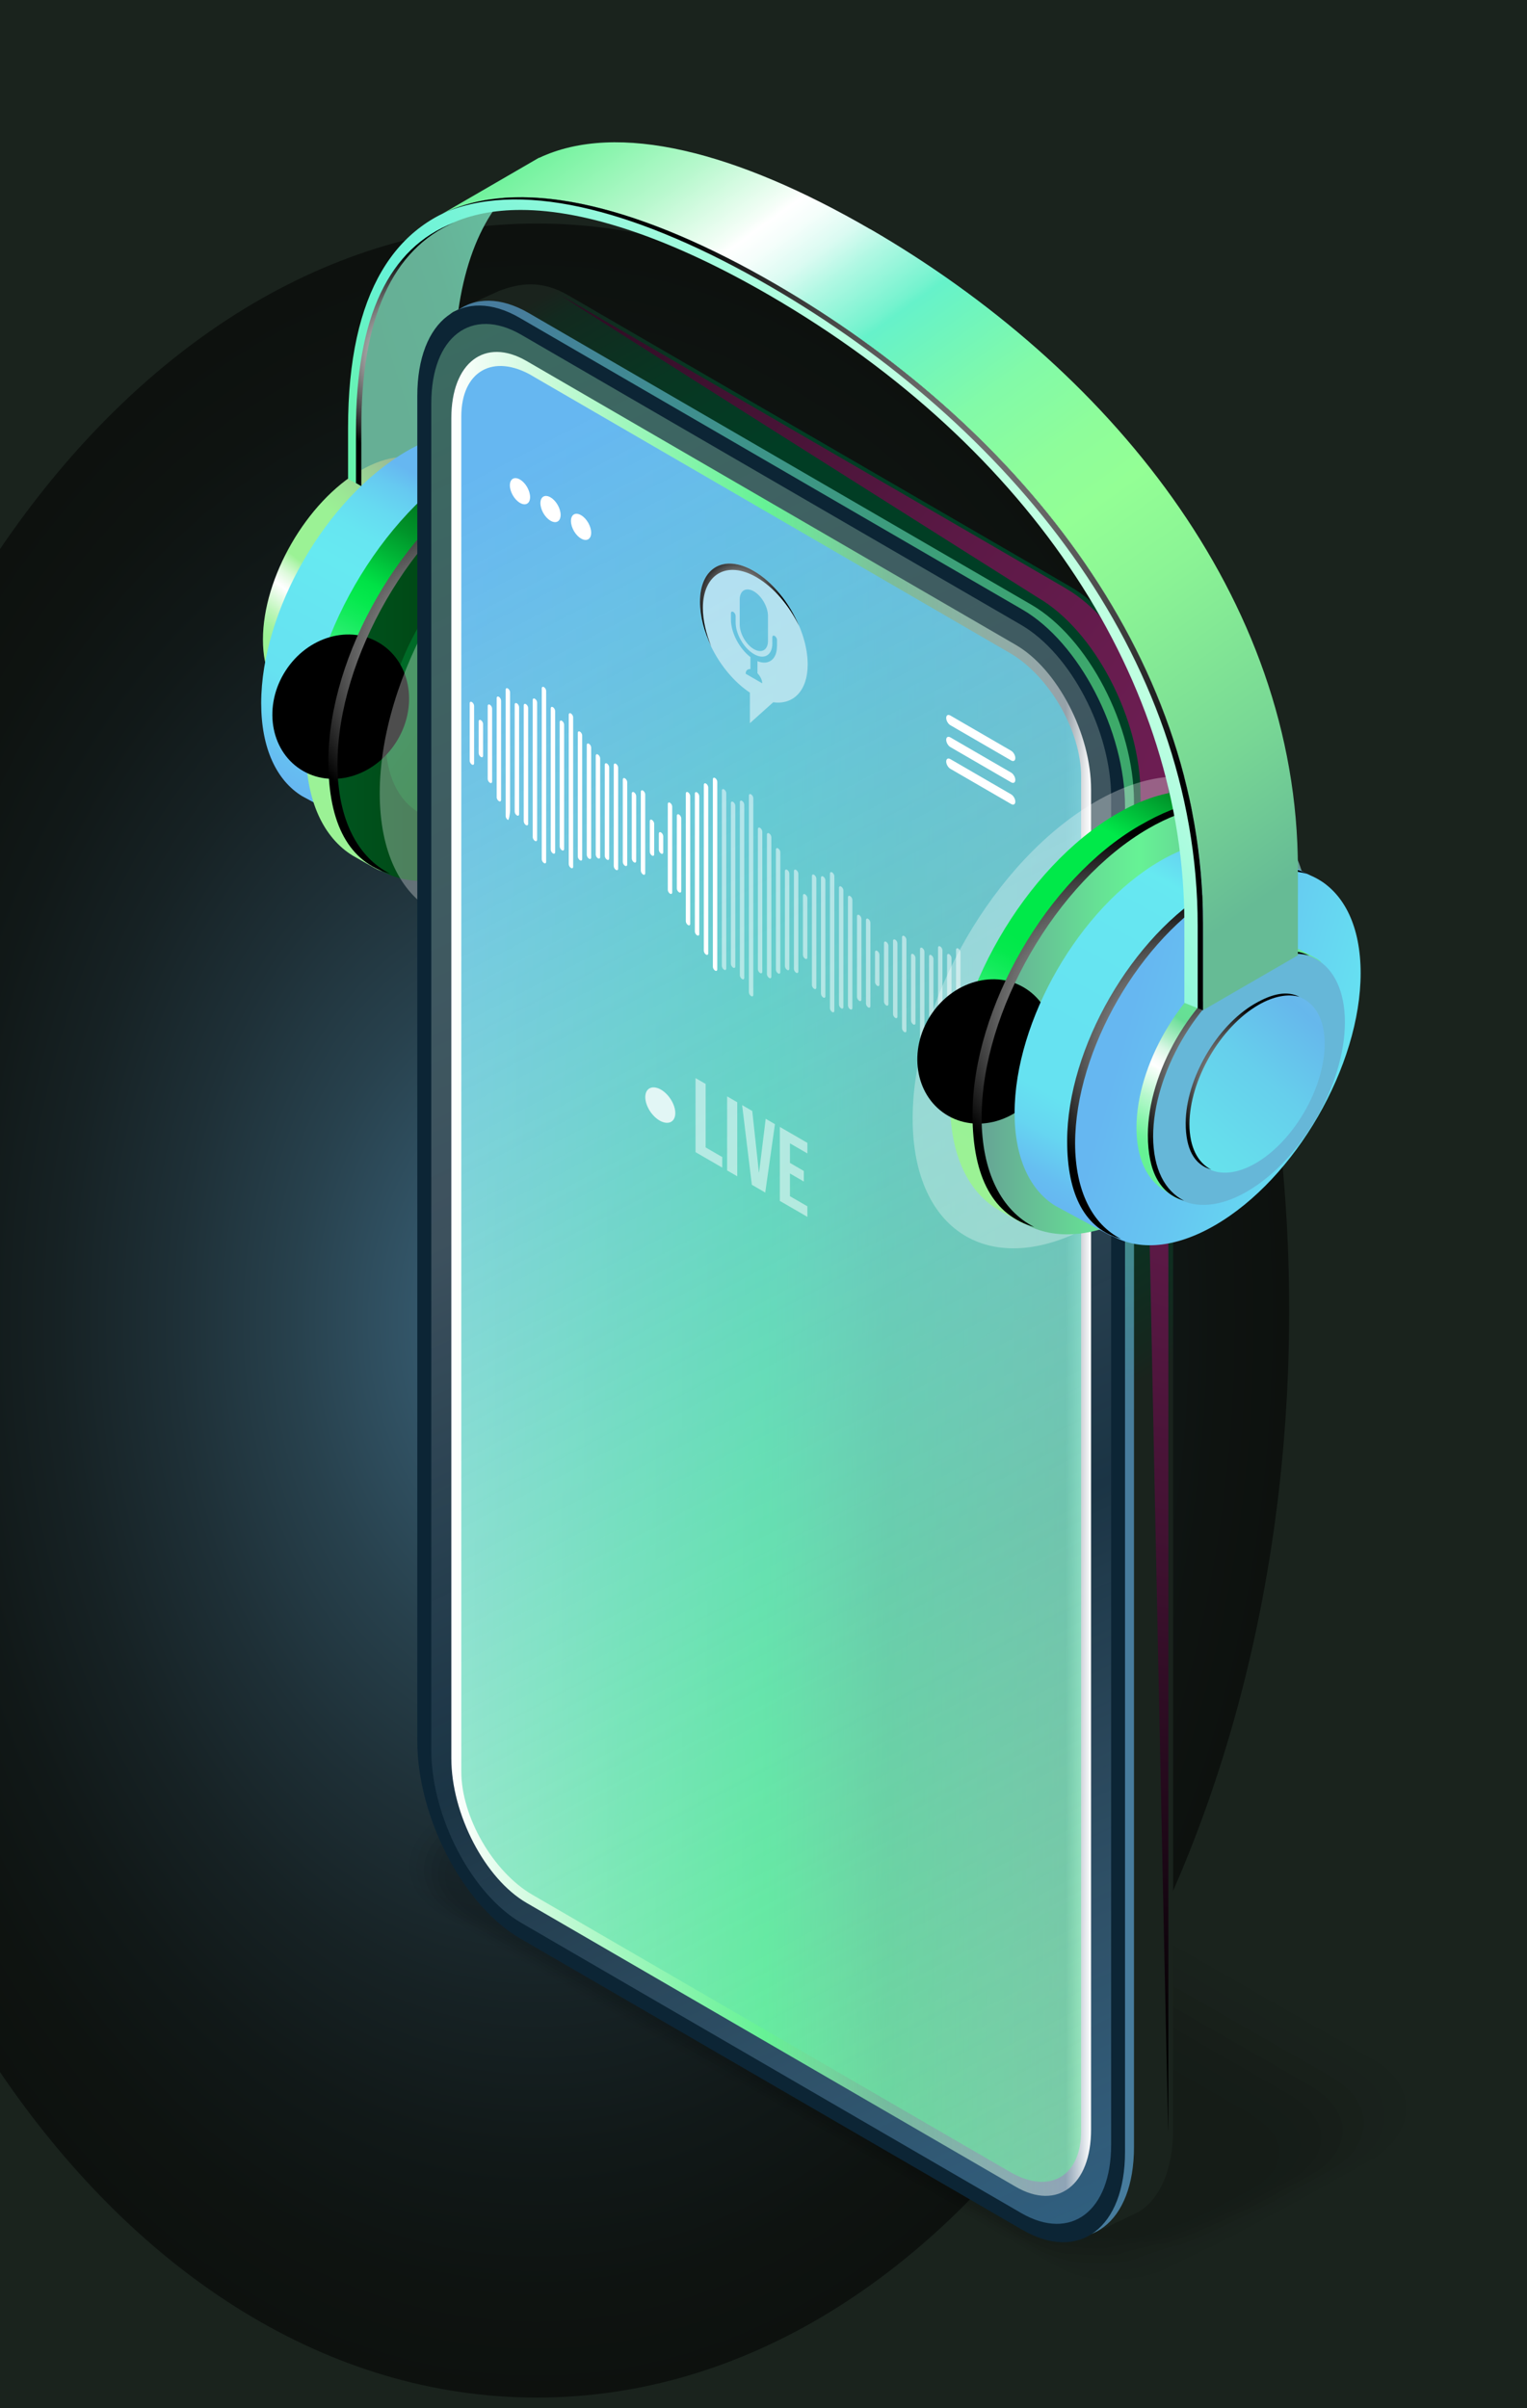
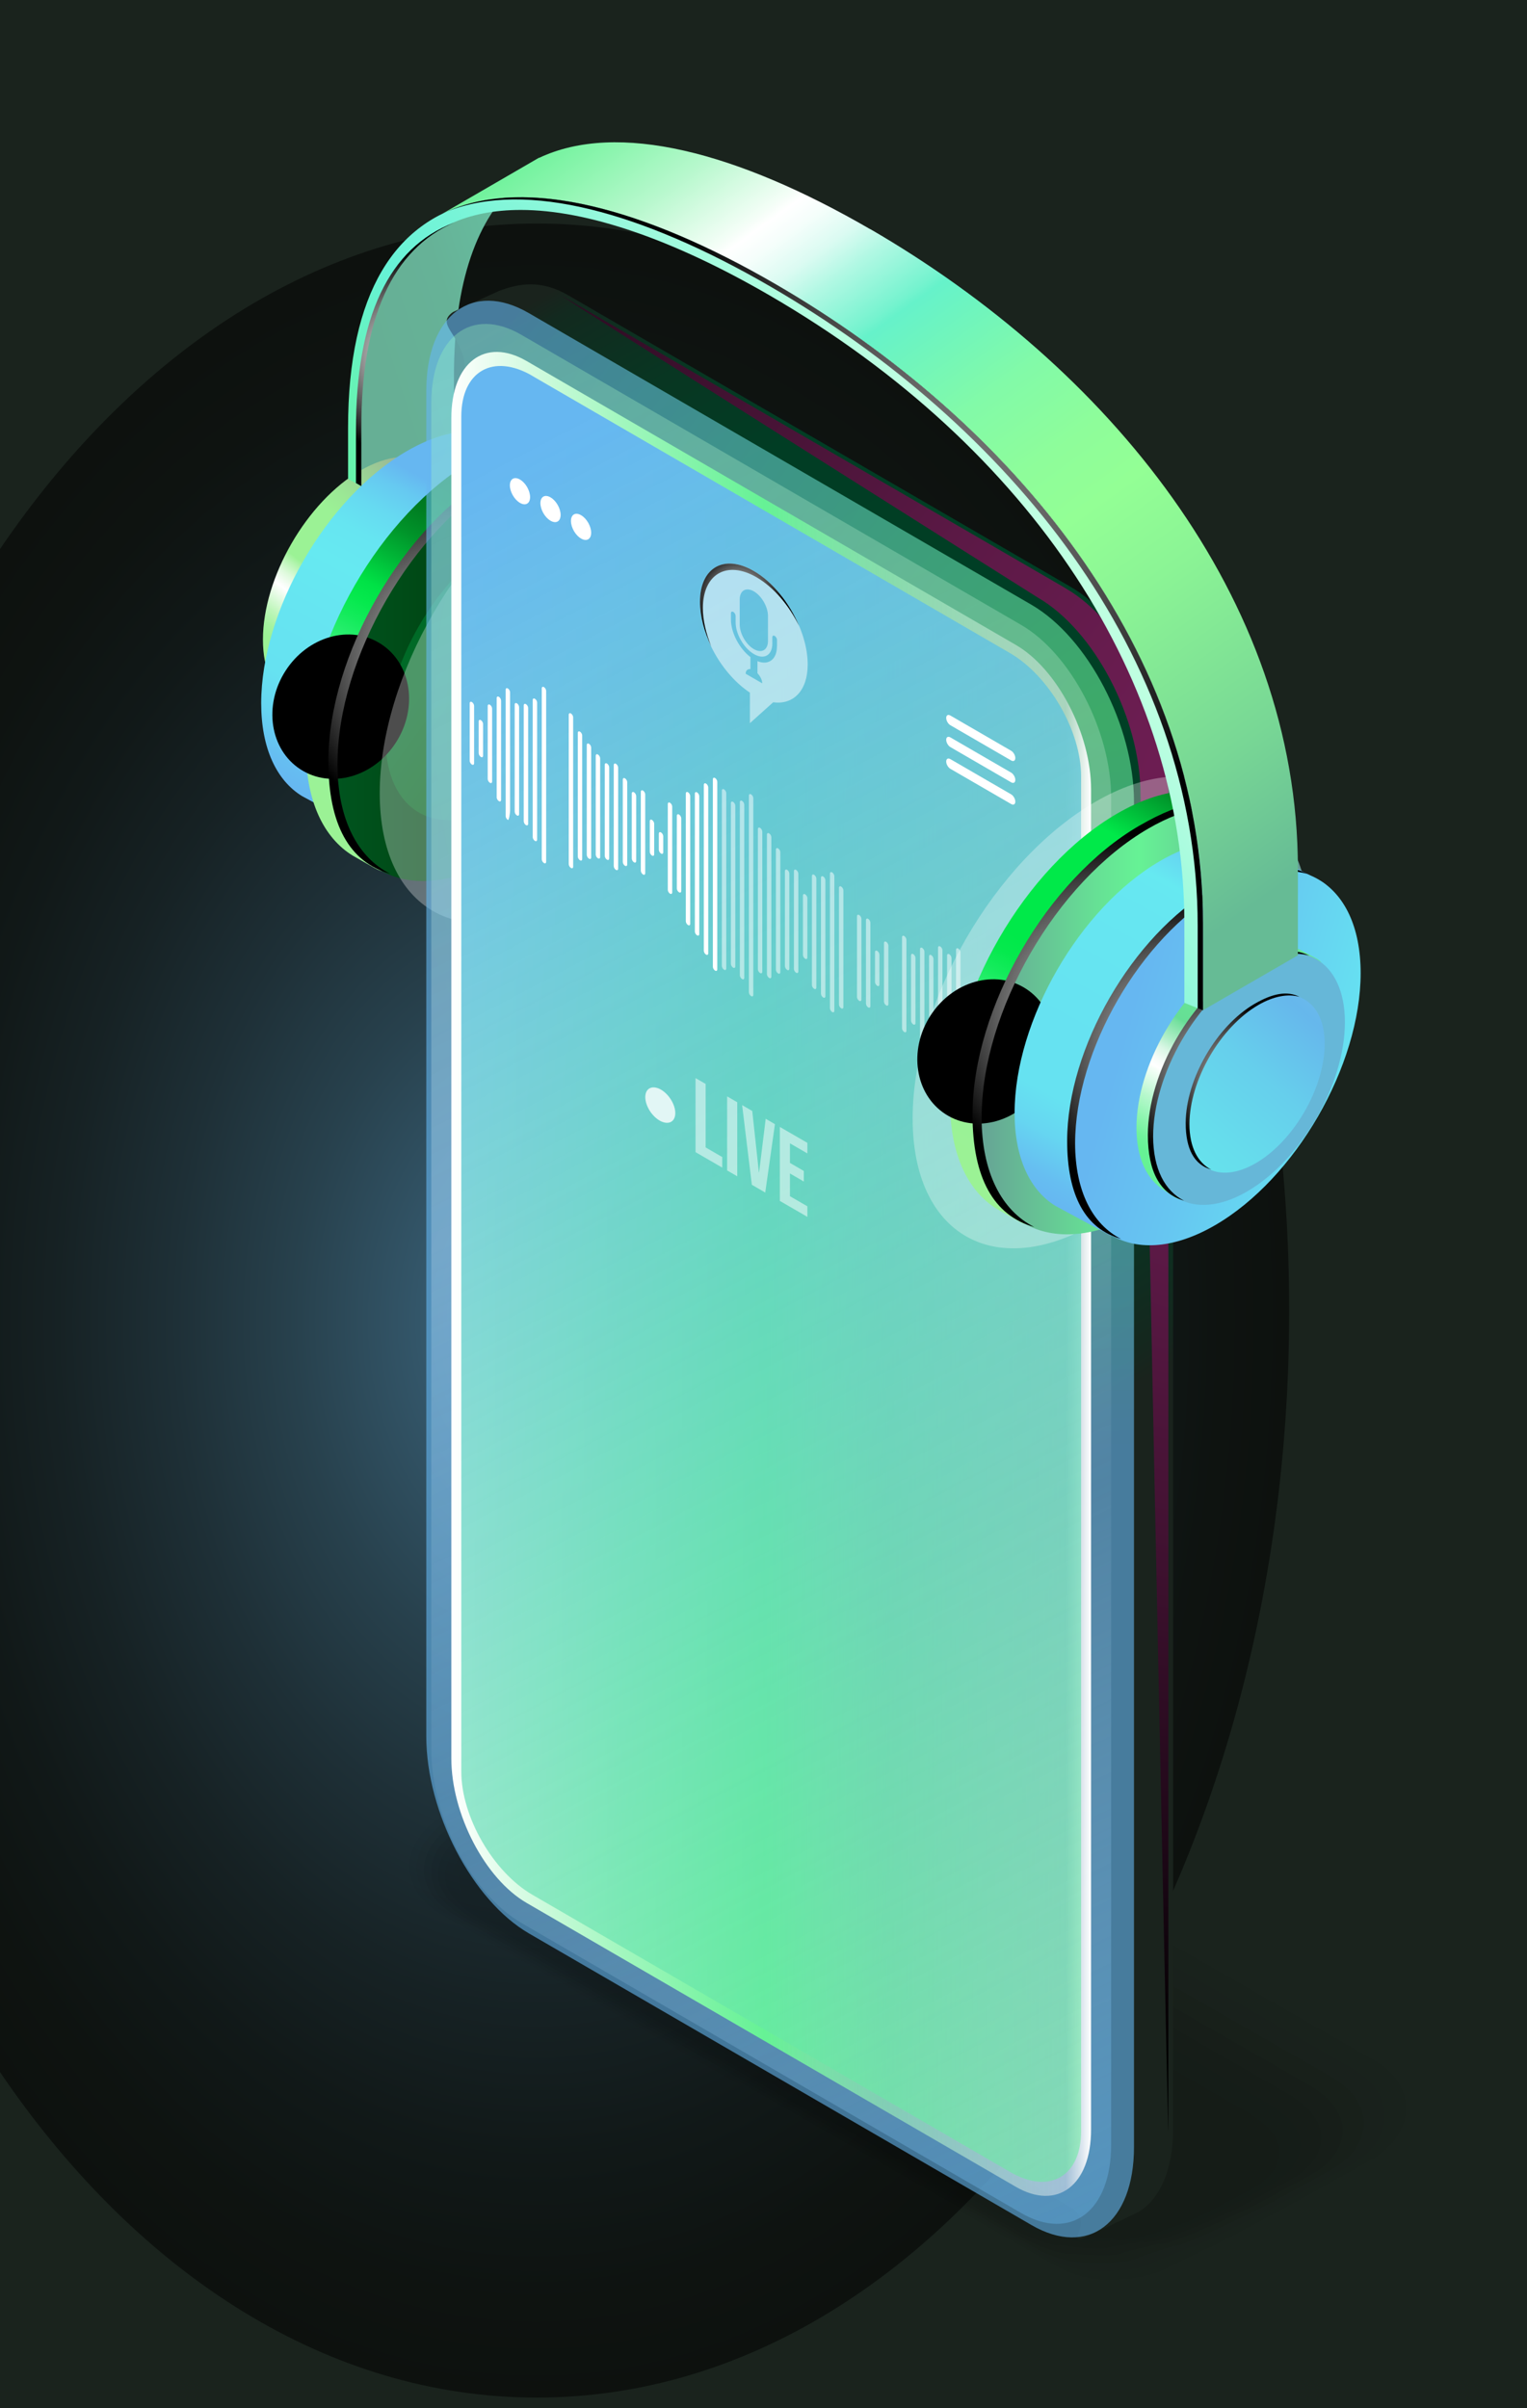
<svg xmlns="http://www.w3.org/2000/svg" width="366" height="577" viewBox="0 0 366 577" fill="none">
  <rect x="0" y="0" width="366" height="577" fill="#333333" stroke="none" />
  <g clip-path="url(#clip0_54_1860)">
    <g opacity="0.5">
      <path opacity="0.8" d="M473.552 -34.571H-489.605V560.158H473.552V-34.571Z" fill="#200041" />
    </g>
    <path d="M467.613 -51.575H-483.666C-495.802 -51.575 -505.658 -42.195 -505.658 -30.639V556.048C-505.658 567.62 -495.802 576.984 -483.666 576.984H467.597C479.749 576.984 489.589 567.604 489.589 556.048V-30.639C489.589 -42.211 479.733 -51.575 467.597 -51.575H467.613Z" fill="#1A231D" />
    <path style="mix-blend-mode:color-dodge" opacity="0.5" d="M128.678 574.47C228.265 574.47 308.997 457.86 308.997 314.014C308.997 170.168 228.265 53.558 128.678 53.558C29.09 53.558 -51.642 170.168 -51.642 314.014C-51.642 457.86 29.09 574.47 128.678 574.47Z" fill="url(#paint0_radial_54_1860)" />
    <path d="M108.805 110.936V90.161C108.805 67.371 114.423 52.301 124.119 43.743L108.821 52.623C107.488 53.284 106.204 54.026 104.984 54.847L104.583 55.073H104.631C93.105 63.1 86.331 76.477 86.331 101.507V124.619L108.789 110.936H108.805Z" fill="url(#paint1_linear_54_1860)" />
    <path d="M63.022 153.244C63.022 160.529 65.526 165.67 69.587 168.168C69.715 168.249 71.995 169.764 72.123 169.845C76.361 172.214 73.648 166.831 80.069 163.108C93.008 155.613 103.49 137.465 103.49 122.556C103.49 115.191 110.28 115.126 106.123 112.676C106.01 112.612 102.912 110.952 102.784 110.887C98.562 108.599 92.799 109.018 86.442 112.709C73.504 120.203 63.022 138.351 63.022 153.26V153.244Z" fill="url(#paint2_linear_54_1860)" />
    <path d="M62.605 168.507C62.605 179.354 66.329 187.026 72.397 190.749C72.573 190.862 84.516 197.276 84.693 197.373C91.002 200.919 86.972 192.876 96.54 187.332C115.803 176.163 131.422 149.118 131.422 126.924C131.422 115.948 142.097 116.561 135.917 112.886C135.74 112.789 122.015 105.488 121.839 105.391C115.546 101.975 106.958 102.603 97.487 108.099C78.224 119.268 62.605 146.313 62.605 168.507Z" fill="url(#paint3_linear_54_1860)" />
    <path d="M73.327 179.531C73.327 191.958 77.597 200.758 84.548 205.013C84.757 205.142 89.364 207.753 89.572 207.865C96.796 211.927 92.173 202.724 103.153 196.358C125.225 183.56 141.808 156.242 141.808 130.809C141.808 118.237 153.366 114.675 149.063 111.339C148.887 111.194 141.422 107.326 141.23 107.213C134.022 103.296 124.182 104.022 113.33 110.307C91.258 123.104 73.359 154.098 73.359 179.531H73.327Z" fill="url(#paint4_linear_54_1860)" />
    <path d="M79.364 182.706C79.364 208.139 97.263 218.39 119.335 205.593C141.408 192.796 159.306 161.802 159.306 136.369C159.306 110.936 141.408 100.685 119.335 113.482C97.263 126.28 79.364 157.273 79.364 182.706Z" fill="url(#paint5_linear_54_1860)" />
    <path d="M92.397 176.984C92.397 194.472 104.71 201.515 119.88 192.715C135.065 183.915 147.362 162.608 147.362 145.12C147.362 127.633 135.049 120.59 119.88 129.39C104.694 138.19 92.397 159.497 92.397 176.984Z" fill="url(#paint6_linear_54_1860)" />
    <path style="mix-blend-mode:color-dodge" d="M68.431 160.738C63.101 169.023 64.69 179.596 72.01 184.334C79.314 189.073 89.572 186.204 94.901 177.903C100.231 169.619 98.642 159.046 91.322 154.308C84.018 149.569 73.76 152.438 68.431 160.738Z" fill="url(#paint7_radial_54_1860)" />
    <path style="mix-blend-mode:color-dodge" d="M118.693 113.192C129.272 107.051 137.619 105.553 144.763 109.147C138.101 107.277 129.818 108.679 120.86 113.869C98.788 126.666 80.889 157.66 80.889 183.093C80.889 196.341 85.753 205.448 93.507 209.348C83.747 206.608 78.706 197.534 78.706 182.416C78.706 156.983 96.605 125.989 118.677 113.192H118.693Z" fill="url(#paint8_radial_54_1860)" />
    <path style="mix-blend-mode:multiply" opacity="0.3" d="M178.665 139.27C178.665 167.153 159.049 201.128 134.841 215.15C110.634 229.173 91.018 217.955 91.018 190.072C91.018 162.189 110.634 128.214 134.841 114.192C159.049 100.17 178.665 111.387 178.665 139.27Z" fill="url(#paint9_radial_54_1860)" />
    <g opacity="0.2">
      <path opacity="0.09" d="M106.428 434.846L119.945 427.27C120.49 426.948 145.854 413.055 146.335 413.345L155.052 409.058C158.985 406.785 164.764 406.028 169.756 406.028C174.106 406.028 178.745 407.398 181.86 409.203L242.828 444.065L255.83 451.495L329.801 493.803C332.193 495.189 334.408 497.316 335.548 499.428C336.463 501.088 337.008 502.893 337.056 504.779C337.201 509.694 334.199 514.336 328.789 517.479L315.273 525.054C314.727 525.377 289.364 539.27 288.883 538.98L280.166 543.267C276.233 545.539 270.454 546.297 265.462 546.297C261.111 546.297 256.472 544.927 253.358 543.122L192.39 508.26L179.388 500.83L105.417 458.522C103.025 457.136 100.81 455.008 99.67 452.897C98.755 451.237 98.209 449.432 98.161 447.546C98.017 442.63 101.019 437.988 106.428 434.846Z" fill="black" />
      <path opacity="0.18" d="M107.776 435.925L120.923 428.624C122.031 427.98 145.756 415.44 146.719 416.004L155.179 412.507C158.711 410.46 164.859 410.331 169.354 410.331C173.271 410.331 178.215 412.007 181.024 413.635L240.194 447.514L252.811 454.734L324.615 495.833C326.766 497.074 329.206 499.315 330.281 501.184C331.196 502.78 331.822 504.472 331.935 506.277C332.224 510.984 329.366 515.529 324.053 518.623L310.906 525.924C309.798 526.569 286.072 539.108 285.109 538.544L276.649 542.042C273.118 544.089 266.97 544.218 262.475 544.218C258.558 544.218 253.614 542.541 250.805 540.914L191.635 507.035L179.017 499.814L107.214 458.715C105.063 457.474 102.623 455.234 101.547 453.364C100.632 451.769 100.006 450.076 99.894 448.271C99.605 443.565 102.462 439.02 107.776 435.941V435.925Z" fill="black" />
      <path opacity="0.27" d="M109.125 437.006L121.919 429.979C123.572 429.028 145.693 417.826 147.121 418.664L155.324 415.94C158.47 414.119 164.988 414.603 168.985 414.603C172.452 414.603 177.734 416.585 180.222 418.036L237.61 450.915L249.842 457.926L319.462 497.832C321.373 498.945 324.069 501.265 325.049 502.909C325.98 504.457 326.686 506.02 326.846 507.745C327.264 512.257 324.567 516.69 319.35 519.72L306.556 526.747C304.903 527.698 282.782 538.899 281.353 538.061L273.15 540.785C270.004 542.606 263.487 542.123 259.49 542.123C256.022 542.123 250.741 540.14 248.253 538.69L190.865 505.81L178.633 498.799L109.012 458.893C107.102 457.781 104.405 455.46 103.426 453.816C102.495 452.269 101.789 450.705 101.628 448.981C101.211 444.468 103.908 440.036 109.125 437.006Z" fill="black" />
      <path opacity="0.36" d="M110.473 438.085L122.898 431.332C125.097 430.059 145.596 420.211 147.507 421.323L155.437 419.389C158.182 417.794 165.068 418.906 168.568 418.906C171.602 418.906 177.188 421.211 179.371 422.468L234.961 454.364L246.824 461.165L314.277 499.863C315.947 500.83 318.901 503.248 319.799 504.666C320.747 506.149 321.517 507.616 321.726 509.243C322.288 513.563 319.751 517.882 314.615 520.864L302.19 527.617C299.991 528.89 279.491 538.738 277.581 537.626L269.651 539.56C266.906 541.156 260.02 540.044 256.52 540.044C253.486 540.044 247.9 537.739 245.717 536.482L190.126 504.586L178.263 497.784L110.81 459.086C109.141 458.119 106.187 455.702 105.288 454.283C104.341 452.801 103.571 451.334 103.362 449.706C102.8 445.387 105.336 441.067 110.473 438.085Z" fill="black" />
      <path opacity="0.45" d="M111.823 439.165L123.878 432.686C126.623 431.09 145.501 422.596 147.893 423.983L155.566 422.822C157.926 421.452 165.166 423.193 168.167 423.193C170.768 423.193 176.659 425.804 178.537 426.9L232.346 457.797L243.823 464.389L309.093 501.878C310.522 502.716 313.733 505.214 314.535 506.407C315.498 507.825 316.333 509.179 316.606 510.726C317.312 514.836 314.921 519.059 309.896 521.976L297.841 528.455C295.096 530.051 276.218 538.544 273.826 537.158L266.153 538.319C263.793 539.689 256.553 537.948 253.551 537.948C250.951 537.948 245.059 535.337 243.181 534.241L189.373 503.344L177.895 496.752L112.625 459.263C111.197 458.425 107.986 455.927 107.183 454.734C106.22 453.316 105.386 451.962 105.113 450.415C104.406 446.305 106.798 442.082 111.839 439.165H111.823Z" fill="black" />
      <path opacity="0.55" d="M113.171 440.229L124.857 434.024C128.164 432.106 145.421 424.982 148.278 426.626L155.694 426.255C157.653 425.111 165.278 427.48 167.782 427.48C169.949 427.48 176.161 430.413 177.719 431.316L229.729 461.23L240.821 467.612L303.924 503.908C305.112 504.601 308.596 507.18 309.286 508.163C310.265 509.533 311.18 510.774 311.501 512.241C312.352 516.158 310.105 520.267 305.176 523.136L293.49 529.341C290.183 531.259 272.927 538.383 270.069 536.739L262.653 537.11C260.695 538.254 253.07 535.885 250.565 535.885C248.398 535.885 242.186 532.952 240.629 532.049L188.618 502.135L177.526 495.753L114.423 459.457C113.235 458.764 109.752 456.185 109.062 455.202C108.082 453.832 107.167 452.591 106.846 451.14C105.995 447.224 108.243 443.114 113.171 440.245V440.229Z" fill="black" />
      <path opacity="0.64" d="M114.518 441.309L125.852 435.378C129.704 433.137 145.339 427.367 148.678 429.301L155.838 429.72C157.411 428.802 165.389 431.799 167.396 431.799C169.129 431.799 175.647 435.039 176.899 435.764L227.128 464.695L237.835 470.868L298.771 505.955C299.718 506.503 303.474 509.179 304.052 509.936C305.047 511.258 306.026 512.37 306.412 513.756C307.423 517.479 305.32 521.476 300.472 524.281L289.139 530.212C285.286 532.452 269.651 538.222 266.312 536.288L259.153 535.869C257.579 536.788 249.601 533.79 247.595 533.79C245.861 533.79 239.344 530.55 238.092 529.825L187.863 500.894L177.156 494.722L116.22 459.634C115.273 459.086 111.517 456.411 110.939 455.653C109.943 454.331 108.964 453.219 108.579 451.833C107.568 448.11 109.671 444.113 114.518 441.309Z" fill="black" />
      <path opacity="0.73" d="M115.866 442.389L126.83 436.731C131.229 434.185 145.259 429.753 149.063 431.961L155.966 433.153C157.138 432.476 165.501 436.087 166.994 436.087C168.294 436.087 175.117 439.649 176.048 440.181L224.478 468.112L234.8 474.059L293.553 507.954C294.275 508.373 298.433 511.016 298.77 511.661C300.006 512.708 300.841 513.917 301.258 515.223C302.414 518.736 300.456 522.637 295.704 525.393L284.74 531.05C280.342 533.597 266.312 538.029 262.507 535.821L255.604 534.628C254.433 535.305 246.069 531.695 244.576 531.695C243.276 531.695 236.454 528.133 235.523 527.601L187.092 499.67L176.77 493.722L118.017 459.828C117.295 459.408 113.137 456.765 112.8 456.121C111.564 455.073 110.729 453.864 110.312 452.559C109.156 449.045 111.115 445.145 115.866 442.389Z" fill="black" />
      <path opacity="0.82" d="M117.215 443.469L127.81 438.085C132.77 435.217 145.163 432.138 149.449 434.62L156.095 436.603C156.881 436.151 165.598 440.374 166.593 440.374C167.46 440.374 174.603 444.242 175.213 444.597L221.846 471.545L231.783 477.283L288.368 509.969C288.85 510.243 293.28 512.983 293.505 513.402C294.789 514.369 295.672 515.497 296.138 516.706C297.438 520.026 295.64 523.814 290.969 526.505L280.374 531.888C275.414 534.757 263.021 537.836 258.735 535.354L252.089 533.371C251.303 533.822 242.586 529.6 241.591 529.6C240.724 529.6 233.581 525.731 232.971 525.377L186.338 498.429L176.401 492.691L119.816 460.005C119.334 459.731 114.904 456.991 114.679 456.572C113.395 455.605 112.512 454.477 112.046 453.268C110.746 449.948 112.544 446.16 117.215 443.469Z" fill="black" />
      <path opacity="0.91" d="M118.58 444.548L128.821 439.423C134.328 436.232 145.099 434.507 149.866 437.263L156.239 440.035C156.625 439.81 165.726 444.661 166.224 444.661C166.657 444.661 174.106 448.852 174.411 449.029L219.262 474.978L228.813 480.506L283.216 511.983C283.456 512.128 288.16 514.933 288.272 515.142C289.605 516.029 290.52 517.06 291.049 518.188C292.51 521.299 290.841 524.99 286.282 527.633L276.04 532.758C270.534 535.95 259.763 537.674 254.995 534.918L248.622 532.146C248.237 532.372 239.135 527.52 238.638 527.52C238.204 527.52 230.756 523.33 230.451 523.152L185.6 497.204L176.048 491.675L121.646 460.198C121.405 460.053 116.702 457.249 116.589 457.039C115.257 456.153 114.342 455.121 113.812 453.993C112.351 450.882 114.021 447.191 118.58 444.548Z" fill="black" />
      <path d="M251.238 534.451L184.845 495.963L118.451 457.475C113.202 454.429 113.86 449.126 119.912 445.613L129.784 440.761C135.836 437.248 145.002 436.877 150.235 439.907L216.629 478.395L283.023 516.883C288.272 519.93 287.614 525.232 281.562 528.746L271.689 533.597C265.638 537.111 256.471 537.481 251.238 534.451Z" fill="black" />
    </g>
    <path d="M256.568 528.825L136.125 458.957C122.544 451.076 111.532 429.93 111.532 411.733V89.403C111.532 80.152 103.955 78.089 108.546 74.784C108.723 74.656 119.302 69.837 119.494 69.756C124.423 67.854 129.72 67 136.141 70.723L256.584 140.592C270.164 148.473 281.176 169.619 281.176 187.815V510.129C281.176 519.8 278.062 526.698 273.118 529.857C272.829 530.034 260.083 536.143 259.746 536.239C255.364 537.706 262.507 532.258 256.568 528.825Z" fill="url(#paint10_linear_54_1860)" />
    <path style="mix-blend-mode:color-dodge" d="M255.445 140.962L135.002 71.093C128.581 67.37 248.783 143.202 248.783 143.202C262.364 151.083 273.376 172.229 273.376 190.426C273.376 190.426 280.038 520.186 280.038 510.516V188.202C280.038 169.989 269.026 148.843 255.445 140.978V140.962Z" fill="url(#paint11_radial_54_1860)" />
    <path style="mix-blend-mode:screen" opacity="0.6" d="M247.209 533.113L126.766 463.244C113.186 455.363 102.174 434.217 102.174 416.02V93.706C102.174 75.494 113.186 67.129 126.766 75.026L247.209 144.895C260.79 152.776 271.802 173.922 271.802 192.119V514.433C271.802 532.645 260.79 541.01 247.209 533.113Z" fill="url(#paint12_radial_54_1860)" />
-     <path d="M245.058 534.289L124.615 464.421C111.035 456.539 100.022 435.393 100.022 417.197V94.867C100.022 76.654 111.035 68.289 124.615 76.186L245.058 146.055C258.639 153.936 269.651 175.082 269.651 193.279V515.593C269.651 533.806 258.639 542.17 245.058 534.273V534.289Z" fill="#0C2535" />
    <path d="M103.378 419.324V96.607C103.378 80.651 113.026 73.318 124.953 80.216L244.753 149.73C256.665 156.644 266.328 175.179 266.328 191.135V513.852C266.328 529.809 256.681 537.142 244.753 530.244L124.953 460.73C113.042 453.815 103.378 435.281 103.378 419.324Z" fill="url(#paint13_linear_54_1860)" />
    <path d="M108.178 421.291V100.218C108.178 86.857 116.252 80.716 126.221 86.502L243.469 154.517C253.438 160.287 261.512 175.808 261.512 189.169V510.242C261.512 523.604 253.438 529.744 243.469 523.958L126.221 455.943C116.252 450.173 108.178 434.652 108.178 421.291Z" fill="url(#paint14_linear_54_1860)" />
    <path d="M127.585 90.047C118.194 84.584 110.569 88.951 110.569 99.798V424.482C110.569 435.312 118.194 448.513 127.585 453.976L242.105 520.412C251.495 525.876 259.12 521.508 259.12 510.661V185.994C259.12 175.163 251.495 161.963 242.105 156.499L127.585 90.063V90.047Z" fill="url(#paint15_linear_54_1860)" />
    <path d="M272.894 267.854V246.096C272.894 243.307 274.579 240.068 276.666 238.875C278.737 237.666 280.438 238.956 280.438 241.728V263.486C280.438 266.275 278.753 269.498 276.666 270.707C274.595 271.9 272.894 270.626 272.894 267.854Z" fill="url(#paint16_linear_54_1860)" />
    <path d="M275.157 270.352C274.081 270.352 273.712 269.014 273.712 267.854V246.095C273.712 243.613 275.237 240.632 277.067 239.584C277.468 239.358 277.821 239.229 278.158 239.229C279.234 239.229 279.603 240.567 279.603 241.728V263.486C279.603 265.968 278.078 268.95 276.248 269.997C275.863 270.223 275.494 270.352 275.157 270.352Z" fill="url(#paint17_linear_54_1860)" />
    <path style="mix-blend-mode:color-dodge" d="M274.835 268.418V246.66C274.835 244.177 276.36 241.196 278.19 240.148C278.543 239.955 278.848 239.842 279.153 239.826C278.929 239.471 278.608 239.246 278.174 239.246C277.853 239.246 277.484 239.375 277.083 239.6C275.269 240.648 273.728 243.646 273.728 246.112V267.87C273.728 269.03 274.113 270.368 275.172 270.368C275.204 270.368 275.253 270.368 275.301 270.368C274.964 269.869 274.835 269.143 274.835 268.45V268.418Z" fill="url(#paint18_radial_54_1860)" />
    <path d="M227.785 173.761L242.361 182.206C242.923 182.529 243.356 182.271 243.356 181.626C243.356 180.982 242.907 180.208 242.361 179.886L227.785 171.44C227.223 171.118 226.79 171.376 226.79 172.02C226.79 172.665 227.24 173.439 227.785 173.761ZM242.361 185.124L227.785 176.678C227.223 176.356 226.79 176.614 226.79 177.258C226.79 177.903 227.24 178.677 227.785 178.999L242.361 187.445C242.923 187.767 243.356 187.509 243.356 186.864C243.356 186.22 242.907 185.446 242.361 185.124ZM242.361 190.33L227.785 181.884C227.223 181.562 226.79 181.82 226.79 182.464C226.79 183.109 227.24 183.883 227.785 184.205L242.361 192.65C242.923 192.973 243.356 192.715 243.356 192.07C243.356 191.426 242.907 190.652 242.361 190.33Z" fill="white" />
    <path d="M141.696 127.649C141.696 129.196 140.604 129.825 139.272 129.035C137.923 128.262 136.848 126.376 136.848 124.829C136.848 123.281 137.939 122.653 139.272 123.443C140.62 124.216 141.696 126.102 141.696 127.649Z" fill="white" />
    <path d="M134.375 123.378C134.375 124.925 133.284 125.554 131.951 124.764C130.603 123.991 129.527 122.105 129.527 120.558C129.527 119.01 130.619 118.382 131.951 119.172C133.3 119.945 134.375 121.831 134.375 123.378Z" fill="white" />
    <path d="M127.056 119.107C127.056 120.654 125.964 121.283 124.632 120.493C123.284 119.72 122.208 117.834 122.208 116.287C122.208 114.739 123.3 114.111 124.632 114.901C125.98 115.674 127.056 117.56 127.056 119.107Z" fill="white" />
    <g style="mix-blend-mode:color-dodge" opacity="0.5">
      <path d="M180.686 136.821C173.559 132.678 167.796 135.999 167.796 144.202C167.796 152.406 173.077 161.512 179.739 165.961V173.278L185.325 168.265C190.157 168.926 193.592 165.509 193.592 159.191C193.592 150.988 187.814 140.979 180.702 136.853L180.686 136.821ZM177.299 143.638C177.299 141.478 178.824 140.608 180.686 141.688C182.548 142.768 184.073 145.411 184.073 147.571V153.583C184.073 155.742 182.548 156.613 180.686 155.533C178.824 154.453 177.299 151.81 177.299 149.65V143.638ZM186.224 154.84C186.224 158.015 184.202 159.481 181.553 158.418V161.303C182.211 161.996 182.693 162.947 182.693 163.72L178.728 161.432C178.728 160.658 179.193 160.255 179.867 160.32V157.435C177.219 155.42 175.196 151.616 175.196 148.441V146.942C175.196 146.572 175.453 146.443 175.758 146.62C176.079 146.797 176.32 147.248 176.32 147.603V149.102C176.32 151.906 178.278 155.323 180.718 156.725C183.142 158.144 185.117 156.999 185.117 154.195V152.696C185.117 152.325 185.374 152.196 185.679 152.374C186 152.551 186.24 153.002 186.24 153.357V154.856L186.224 154.84Z" fill="white" />
    </g>
    <path style="mix-blend-mode:color-dodge" d="M168.471 145.717C168.471 137.513 174.25 134.193 181.361 138.335C185.502 140.737 189.178 145.137 191.538 150.004C189.259 144.54 185.246 139.463 180.671 136.82C173.543 132.678 167.78 135.998 167.78 144.202C167.78 147.635 168.792 151.374 170.493 154.888C169.209 151.825 168.471 148.65 168.471 145.701V145.717Z" fill="url(#paint19_radial_54_1860)" />
    <path d="M113.107 168.217C112.818 168.039 112.577 168.184 112.577 168.523V182.271C112.577 182.609 112.818 183.029 113.107 183.19C113.396 183.351 113.637 183.222 113.637 182.883V169.135C113.637 168.797 113.396 168.378 113.107 168.217Z" fill="white" />
    <path d="M115.258 172.552C114.969 172.375 114.729 172.52 114.729 172.858V180.45C114.729 180.788 114.969 181.207 115.258 181.368C115.547 181.546 115.788 181.401 115.788 181.062V173.471C115.788 173.132 115.547 172.713 115.258 172.552Z" fill="white" />
    <path d="M117.425 168.862C117.136 168.684 116.896 168.829 116.896 169.168V186.639C116.896 186.978 117.136 187.397 117.425 187.558C117.714 187.735 117.955 187.59 117.955 187.252V169.78C117.955 169.442 117.714 169.023 117.425 168.862Z" fill="white" />
    <path d="M119.577 166.959C119.288 166.782 119.047 166.927 119.047 167.266V191.039C119.047 191.377 119.288 191.796 119.577 191.957C119.866 192.135 120.106 191.99 120.106 191.651V167.878C120.106 167.54 119.866 167.121 119.577 166.959Z" fill="white" />
    <path d="M121.727 164.961C121.438 164.784 121.197 164.929 121.197 165.267V195.535C121.197 195.874 121.438 196.293 121.727 196.454C122.016 196.631 122.257 194.665 122.257 194.327V165.88C122.257 165.541 122.016 165.122 121.727 164.961Z" fill="white" />
    <path d="M123.894 168.523C123.605 168.346 123.364 168.491 123.364 168.83V194.456C123.364 194.795 123.605 195.214 123.894 195.375C124.183 195.552 124.424 195.407 124.424 195.069V169.442C124.424 169.104 124.183 168.685 123.894 168.523Z" fill="white" />
    <path d="M126.062 168.716C125.773 168.538 125.532 168.683 125.532 169.022V196.776C125.532 197.114 125.773 197.533 126.062 197.695C126.351 197.856 126.592 197.727 126.592 197.388V169.634C126.592 169.296 126.351 168.877 126.062 168.716Z" fill="white" />
    <path d="M128.212 167.427C127.923 167.249 127.683 167.394 127.683 167.733V200.564C127.683 200.902 127.923 201.321 128.212 201.483C128.501 201.644 128.742 201.515 128.742 201.176V168.345C128.742 168.007 128.501 167.588 128.212 167.427Z" fill="white" />
    <path d="M130.379 164.639C130.09 164.461 129.85 164.606 129.85 164.945V205.867C129.85 206.205 130.09 206.624 130.379 206.785C130.668 206.963 130.909 206.818 130.909 206.479V165.557C130.909 165.219 130.668 164.8 130.379 164.639Z" fill="white" />
-     <path d="M132.53 169.441C132.241 169.264 132 169.409 132 169.748V203.562C132 203.9 132.241 204.319 132.53 204.48C132.819 204.658 133.059 204.513 133.059 204.174V170.36C133.059 170.022 132.819 169.602 132.53 169.441Z" fill="white" />
-     <path d="M134.682 172.714C134.393 172.536 134.152 172.682 134.152 173.02V202.805C134.152 203.143 134.393 203.562 134.682 203.723C134.971 203.885 135.212 203.756 135.212 203.417V173.632C135.212 173.294 134.971 172.875 134.682 172.714Z" fill="white" />
    <path d="M136.849 170.956C136.56 170.779 136.319 170.924 136.319 171.263V207.043C136.319 207.382 136.56 207.801 136.849 207.962C137.138 208.139 137.379 207.994 137.379 207.656V171.875C137.379 171.537 137.138 171.118 136.849 170.956Z" fill="white" />
    <path d="M139.015 175.308C138.726 175.131 138.485 175.276 138.485 175.615V205.206C138.485 205.545 138.726 205.964 139.015 206.125C139.304 206.302 139.545 206.157 139.545 205.819V176.227C139.545 175.889 139.304 175.47 139.015 175.308Z" fill="white" />
    <path d="M141.166 178.209C140.878 178.032 140.637 178.177 140.637 178.516V204.819C140.637 205.158 140.878 205.577 141.166 205.738C141.455 205.915 141.696 205.77 141.696 205.432V179.128C141.696 178.79 141.455 178.371 141.166 178.209Z" fill="white" />
    <path d="M143.319 180.788C143.03 180.611 142.789 180.756 142.789 181.094V204.738C142.789 205.077 143.03 205.496 143.319 205.657C143.608 205.818 143.848 205.689 143.848 205.351V181.707C143.848 181.368 143.608 180.949 143.319 180.788Z" fill="white" />
    <path d="M145.485 182.948C145.196 182.77 144.955 182.915 144.955 183.254V205.061C144.955 205.399 145.196 205.818 145.485 205.979C145.774 206.14 146.015 206.012 146.015 205.673V183.866C146.015 183.528 145.774 183.109 145.485 182.948Z" fill="white" />
    <path d="M147.635 183.012C147.346 182.835 147.105 182.98 147.105 183.318V207.51C147.105 207.849 147.346 208.268 147.635 208.429C147.924 208.59 148.165 208.461 148.165 208.123V183.931C148.165 183.592 147.924 183.173 147.635 183.012Z" fill="white" />
    <path d="M149.804 186.494C149.515 186.316 149.274 186.461 149.274 186.8V206.527C149.274 206.866 149.515 207.285 149.804 207.446C150.093 207.607 150.334 207.478 150.334 207.14V187.412C150.334 187.074 150.093 186.655 149.804 186.494Z" fill="white" />
    <path d="M151.955 189.83C151.666 189.653 151.425 189.798 151.425 190.136V205.689C151.425 206.028 151.666 206.447 151.955 206.608C152.244 206.785 152.484 206.64 152.484 206.302V190.749C152.484 190.41 152.244 189.991 151.955 189.83Z" fill="white" />
    <path d="M154.122 189.427C153.833 189.25 153.592 189.395 153.592 189.733V208.607C153.592 208.945 153.833 209.364 154.122 209.525C154.411 209.703 154.651 209.558 154.651 209.219V190.346C154.651 190.007 154.411 189.588 154.122 189.427Z" fill="white" />
    <path d="M156.272 196.454C155.983 196.277 155.742 196.422 155.742 196.761V204.078C155.742 204.416 155.983 204.835 156.272 204.997C156.561 205.158 156.802 205.029 156.802 204.69V197.373C156.802 197.035 156.561 196.616 156.272 196.454Z" fill="white" />
    <path d="M158.44 199.452C158.151 199.275 157.91 199.42 157.91 199.758V203.594C157.91 203.933 158.151 204.352 158.44 204.513C158.729 204.69 158.97 204.545 158.97 204.207V200.371C158.97 200.032 158.729 199.613 158.44 199.452Z" fill="white" />
    <path d="M160.59 192.344C160.301 192.167 160.061 192.312 160.061 192.65V213.2C160.061 213.538 160.301 213.957 160.59 214.119C160.879 214.28 161.12 214.151 161.12 213.812V193.263C161.12 192.924 160.879 192.505 160.59 192.344Z" fill="white" />
    <path d="M162.757 195.164C162.468 194.987 162.228 195.132 162.228 195.471V212.877C162.228 213.216 162.468 213.635 162.757 213.796C163.046 213.957 163.287 213.828 163.287 213.49V196.083C163.287 195.745 163.046 195.326 162.757 195.164Z" fill="white" />
    <path d="M164.908 189.83C164.619 189.653 164.378 189.798 164.378 190.136V220.727C164.378 221.065 164.619 221.484 164.908 221.646C165.197 221.823 165.437 221.678 165.437 221.339V190.749C165.437 190.41 165.197 189.991 164.908 189.83Z" fill="white" />
    <path d="M167.076 189.862C166.787 189.685 166.546 189.83 166.546 190.168V223.193C166.546 223.531 166.787 223.95 167.076 224.111C167.365 224.273 167.605 224.144 167.605 223.805V190.781C167.605 190.442 167.365 190.023 167.076 189.862Z" fill="white" />
    <path d="M169.227 187.751C168.938 187.574 168.697 187.719 168.697 188.057V227.802C168.697 228.141 168.938 228.56 169.227 228.721C169.516 228.898 169.757 228.753 169.757 228.415V188.67C169.757 188.331 169.516 187.912 169.227 187.751Z" fill="white" />
    <path d="M171.393 186.413C171.104 186.236 170.863 186.381 170.863 186.72V231.639C170.863 231.977 171.104 232.396 171.393 232.557C171.682 232.735 171.923 232.59 171.923 232.251V187.332C171.923 186.994 171.682 186.575 171.393 186.413Z" fill="white" />
    <path opacity="0.5" d="M173.545 189.137C173.256 188.96 173.016 189.105 173.016 189.443V231.429C173.016 231.767 173.256 232.186 173.545 232.348C173.834 232.525 174.075 232.38 174.075 232.041V190.056C174.075 189.717 173.834 189.298 173.545 189.137Z" fill="white" />
    <path opacity="0.5" d="M175.712 192.135C175.423 191.957 175.183 192.102 175.183 192.441V230.929C175.183 231.267 175.423 231.687 175.712 231.848C176.001 232.025 176.242 231.88 176.242 231.541V193.053C176.242 192.715 176.001 192.296 175.712 192.135Z" fill="white" />
    <path opacity="0.5" d="M177.863 191.893C177.574 191.716 177.333 191.861 177.333 192.199V233.669C177.333 234.008 177.574 234.427 177.863 234.588C178.152 234.765 178.392 234.62 178.392 234.282V192.812C178.392 192.473 178.152 192.054 177.863 191.893Z" fill="white" />
    <path opacity="0.5" d="M180.031 190.329C179.742 190.152 179.501 190.297 179.501 190.636V237.747C179.501 238.085 179.742 238.504 180.031 238.665C180.32 238.843 180.56 238.698 180.56 238.359V191.248C180.56 190.91 180.32 190.491 180.031 190.329Z" fill="white" />
    <path opacity="0.5" d="M182.182 198.356C181.893 198.179 181.652 198.324 181.652 198.662V232.218C181.652 232.557 181.893 232.976 182.182 233.137C182.471 233.314 182.712 233.169 182.712 232.831V199.275C182.712 198.936 182.471 198.517 182.182 198.356Z" fill="white" />
    <path opacity="0.5" d="M184.348 199.678C184.059 199.5 183.818 199.645 183.818 199.984V233.395C183.818 233.734 184.059 234.153 184.348 234.314C184.637 234.491 184.878 234.346 184.878 234.008V200.596C184.878 200.258 184.637 199.839 184.348 199.678Z" fill="white" />
    <path opacity="0.5" d="M186.499 203.272C186.21 203.095 185.97 203.24 185.97 203.579V232.316C185.97 232.654 186.21 233.073 186.499 233.234C186.788 233.412 187.029 233.267 187.029 232.928V204.191C187.029 203.853 186.788 203.434 186.499 203.272Z" fill="white" />
    <path opacity="0.5" d="M188.667 208.413C188.378 208.236 188.138 208.381 188.138 208.72V231.477C188.138 231.816 188.378 232.235 188.667 232.396C188.956 232.573 189.197 232.428 189.197 232.09V209.332C189.197 208.994 188.956 208.575 188.667 208.413Z" fill="white" />
    <path opacity="0.5" d="M190.818 208.43C190.529 208.252 190.288 208.397 190.288 208.736V232.154C190.288 232.493 190.529 232.912 190.818 233.073C191.107 233.234 191.348 233.105 191.348 232.767V209.348C191.348 209.01 191.107 208.591 190.818 208.43Z" fill="white" />
    <path opacity="0.5" d="M192.985 214.28C192.696 214.102 192.455 214.247 192.455 214.586V228.801C192.455 229.14 192.696 229.559 192.985 229.72C193.274 229.897 193.515 229.752 193.515 229.414V215.198C193.515 214.86 193.274 214.441 192.985 214.28Z" fill="white" />
    <path opacity="0.5" d="M195.135 209.606C194.846 209.429 194.605 209.574 194.605 209.912V236.006C194.605 236.344 194.846 236.764 195.135 236.925C195.424 237.086 195.665 236.957 195.665 236.618V210.525C195.665 210.186 195.424 209.767 195.135 209.606Z" fill="white" />
    <path opacity="0.5" d="M197.303 210.009C197.014 209.831 196.773 209.976 196.773 210.315V238.085C196.773 238.424 197.014 238.843 197.303 239.004C197.592 239.181 197.833 239.036 197.833 238.698V210.927C197.833 210.589 197.592 210.17 197.303 210.009Z" fill="white" />
    <path opacity="0.5" d="M199.454 209.026C199.165 208.848 198.924 208.994 198.924 209.332V241.567C198.924 241.905 199.165 242.324 199.454 242.485C199.742 242.663 199.983 242.518 199.983 242.179V209.944C199.983 209.606 199.742 209.187 199.454 209.026Z" fill="white" />
    <path opacity="0.5" d="M201.621 212.426C201.332 212.249 201.091 212.394 201.091 212.732V240.68C201.091 241.018 201.332 241.437 201.621 241.598C201.91 241.76 202.15 241.631 202.15 241.292V213.345C202.15 213.006 201.91 212.587 201.621 212.426Z" fill="white" />
-     <path opacity="0.5" d="M203.771 214.699C203.482 214.522 203.241 214.667 203.241 215.005V240.906C203.241 241.244 203.482 241.663 203.771 241.825C204.06 241.986 204.301 241.857 204.301 241.518V215.618C204.301 215.279 204.06 214.86 203.771 214.699Z" fill="white" />
    <path opacity="0.5" d="M205.939 219.244C205.65 219.067 205.409 219.212 205.409 219.55V238.875C205.409 239.213 205.65 239.632 205.939 239.794C206.228 239.971 206.469 239.826 206.469 239.487V220.163C206.469 219.824 206.228 219.405 205.939 219.244Z" fill="white" />
    <path opacity="0.5" d="M208.09 220.163C207.801 219.986 207.561 220.131 207.561 220.469V240.455C207.561 240.793 207.801 241.212 208.09 241.373C208.379 241.551 208.62 241.406 208.62 241.067V221.082C208.62 220.743 208.379 220.324 208.09 220.163Z" fill="white" />
    <path opacity="0.5" d="M210.256 227.834C209.967 227.657 209.727 227.802 209.727 228.141V235.281C209.727 235.619 209.967 236.038 210.256 236.199C210.545 236.377 210.786 236.231 210.786 235.893V228.753C210.786 228.415 210.545 227.996 210.256 227.834Z" fill="white" />
    <path opacity="0.5" d="M212.409 225.659C212.12 225.481 211.879 225.626 211.879 225.965V239.971C211.879 240.309 212.12 240.728 212.409 240.889C212.698 241.067 212.938 240.922 212.938 240.583V226.577C212.938 226.239 212.698 225.82 212.409 225.659Z" fill="white" />
-     <path opacity="0.5" d="M214.576 225.143C214.287 224.966 214.046 225.111 214.046 225.449V242.969C214.046 243.307 214.287 243.726 214.576 243.887C214.865 244.065 215.105 243.92 215.105 243.581V226.062C215.105 225.723 214.865 225.304 214.576 225.143Z" fill="white" />
    <path opacity="0.5" d="M216.727 224.273C216.438 224.096 216.197 224.241 216.197 224.579V246.354C216.197 246.692 216.438 247.111 216.727 247.272C217.016 247.433 217.257 247.304 217.257 246.966V225.192C217.257 224.853 217.016 224.434 216.727 224.273Z" fill="white" />
    <path opacity="0.5" d="M218.894 228.608C218.605 228.431 218.364 228.576 218.364 228.915V244.532C218.364 244.871 218.605 245.29 218.894 245.451C219.183 245.612 219.424 245.483 219.424 245.145V229.527C219.424 229.189 219.183 228.769 218.894 228.608Z" fill="white" />
    <path opacity="0.5" d="M221.045 227.125C220.756 226.948 220.516 227.093 220.516 227.432V248.513C220.516 248.852 220.756 249.271 221.045 249.432C221.334 249.609 221.575 249.464 221.575 249.126V228.044C221.575 227.706 221.334 227.287 221.045 227.125Z" fill="white" />
    <path opacity="0.5" d="M223.211 228.85C222.922 228.673 222.682 228.818 222.682 229.156V249.287C222.682 249.625 222.922 250.044 223.211 250.205C223.5 250.367 223.741 250.238 223.741 249.899V229.769C223.741 229.43 223.5 229.011 223.211 228.85Z" fill="white" />
    <path opacity="0.5" d="M225.363 226.77C225.074 226.593 224.833 226.738 224.833 227.077V253.864C224.833 254.202 225.074 254.621 225.363 254.782C225.652 254.943 225.892 254.815 225.892 254.476V227.689C225.892 227.351 225.652 226.932 225.363 226.77Z" fill="white" />
    <path opacity="0.5" d="M227.531 228.641C227.242 228.463 227.001 228.608 227.001 228.947V254.509C227.001 254.847 227.242 255.266 227.531 255.427C227.82 255.605 228.06 255.46 228.06 255.121V229.559C228.06 229.221 227.82 228.802 227.531 228.641Z" fill="white" />
    <path opacity="0.5" d="M229.681 227.27C229.392 227.093 229.151 227.238 229.151 227.577V258.393C229.151 258.731 229.392 259.15 229.681 259.312C229.97 259.489 230.211 259.344 230.211 259.005V228.189C230.211 227.851 229.97 227.432 229.681 227.27Z" fill="white" />
    <g style="mix-blend-mode:color-dodge" opacity="0.8">
      <path d="M158.262 268.579C160.252 269.627 161.858 268.789 161.858 266.694C161.858 264.598 160.236 262.036 158.262 260.988C156.271 259.94 154.666 260.779 154.666 262.874C154.666 264.969 156.287 267.532 158.262 268.579Z" fill="white" />
    </g>
    <path style="mix-blend-mode:multiply" opacity="0.3" d="M306.395 217.181C306.395 245.064 286.779 279.04 262.572 293.062C238.364 307.084 218.748 295.866 218.748 267.983C218.748 240.1 238.364 206.125 262.572 192.103C286.779 178.081 306.395 189.298 306.395 217.181Z" fill="url(#paint20_radial_54_1860)" />
    <path d="M227.721 264.18C227.721 276.606 231.991 285.406 238.942 289.661C239.15 289.79 243.757 292.401 243.966 292.514C251.19 296.575 246.567 287.372 257.547 281.006C279.619 268.209 296.201 240.89 296.201 215.457C296.201 202.885 307.759 199.324 303.457 195.987C303.28 195.842 295.816 191.974 295.623 191.861C288.416 187.945 278.575 188.67 267.724 194.956C245.652 207.753 227.753 238.746 227.753 264.18H227.721Z" fill="url(#paint21_linear_54_1860)" />
    <path d="M233.741 267.355C233.741 292.788 251.64 303.038 273.712 290.241C295.785 277.444 313.683 246.451 313.683 221.017C313.683 195.584 295.785 185.334 273.712 198.131C251.64 210.928 233.741 241.922 233.741 267.355Z" fill="url(#paint22_linear_54_1860)" />
    <path style="mix-blend-mode:color-dodge" d="M249.5 260.521C254.836 252.23 253.235 241.663 245.922 236.918C238.61 232.174 228.357 235.05 223.02 243.341C217.684 251.632 219.286 262.199 226.598 266.943C233.911 271.688 244.164 268.812 249.5 260.521Z" fill="url(#paint23_radial_54_1860)" />
    <path style="mix-blend-mode:color-dodge" d="M273.087 197.841C283.665 191.7 292.013 190.201 299.156 193.795C292.494 191.926 284.211 193.328 275.254 198.518C253.181 211.315 235.283 242.308 235.283 267.741C235.283 280.99 240.147 290.096 247.9 293.997C238.14 291.257 233.1 282.183 233.1 267.064C233.1 241.631 250.998 210.638 273.071 197.841H273.087Z" fill="url(#paint24_radial_54_1860)" />
    <path d="M243.182 266.693C243.182 277.54 246.906 285.212 252.974 288.935C253.15 289.048 265.093 295.463 265.27 295.559C271.579 299.105 267.55 291.063 277.117 285.518C296.38 274.349 311.999 247.304 311.999 225.111C311.999 214.135 322.674 214.747 316.494 211.072C316.317 210.976 302.592 203.675 302.416 203.578C296.123 200.161 287.535 200.79 278.064 206.286C258.801 217.455 243.182 244.5 243.182 266.693Z" fill="url(#paint25_linear_54_1860)" />
    <path d="M256.36 273.591C256.36 295.785 271.98 304.73 291.243 293.561C310.506 282.391 326.125 255.347 326.125 233.153C326.125 210.959 310.506 202.014 291.243 213.184C271.98 224.353 256.36 251.398 256.36 273.591Z" fill="url(#paint26_linear_54_1860)" />
    <path style="mix-blend-mode:color-dodge" d="M290.681 212.926C299.911 207.575 307.199 206.254 313.427 209.397C307.616 207.769 300.393 208.978 292.575 213.523C273.312 224.692 257.692 251.737 257.692 273.93C257.692 285.487 261.93 293.432 268.705 296.849C260.181 294.464 255.782 286.534 255.782 273.35C255.782 251.157 271.401 224.112 290.665 212.942L290.681 212.926Z" fill="url(#paint27_radial_54_1860)" />
    <path d="M272.396 270.208C272.396 277.493 274.9 282.634 278.961 285.132C279.089 285.213 281.369 286.728 281.497 286.808C285.735 289.178 283.022 283.795 289.443 280.071C302.382 272.577 312.864 254.429 312.864 239.52C312.864 232.155 319.654 232.09 315.497 229.64C315.384 229.576 312.286 227.916 312.158 227.851C307.936 225.563 302.173 225.982 295.816 229.673C282.878 237.167 272.396 255.315 272.396 270.224V270.208Z" fill="url(#paint28_linear_54_1860)" />
    <path d="M275.511 272.061C275.511 286.953 285.993 292.965 298.932 285.471C311.87 277.976 322.352 259.828 322.352 244.919C322.352 230.011 311.87 224.015 298.932 231.51C285.993 239.004 275.511 257.152 275.511 272.061Z" fill="#66B7D8" />
    <path style="mix-blend-mode:color-dodge" d="M298.546 231.349C304.742 227.754 309.622 226.868 313.812 228.979C309.911 227.883 305.063 228.705 299.814 231.752C286.875 239.246 276.393 257.394 276.393 272.303C276.393 280.055 279.234 285.39 283.793 287.679C278.079 286.067 275.125 280.764 275.125 271.9C275.125 257.007 285.607 238.843 298.546 231.349Z" fill="url(#paint29_radial_54_1860)" />
    <path opacity="0.8" d="M284.468 269.24C284.468 279.749 291.868 283.988 300.986 278.701C310.104 273.415 317.504 260.617 317.504 250.109C317.504 239.6 310.104 235.362 300.986 240.648C291.868 245.935 284.468 258.732 284.468 269.24Z" fill="url(#paint30_linear_54_1860)" />
    <path style="mix-blend-mode:color-dodge" d="M300.713 240.519C305.08 237.989 308.531 237.36 311.485 238.843C308.724 238.069 305.321 238.65 301.612 240.793C292.495 246.08 285.094 258.877 285.094 269.385C285.094 274.849 287.101 278.621 290.311 280.232C286.282 279.104 284.195 275.349 284.195 269.111C284.195 258.603 291.596 245.806 300.713 240.519Z" fill="url(#paint31_radial_54_1860)" />
    <path d="M101.821 53.735H101.869C101.982 53.67 102.11 53.59 102.223 53.509L101.821 53.735Z" fill="url(#paint32_radial_54_1860)" />
    <path d="M208.604 54.928C176.579 36.36 147.989 28.963 129.207 37.827V37.779L105.915 51.285C124.697 41.969 153.543 49.335 185.905 68.095C242.491 100.894 288.369 156.096 288.369 221.307V241.921L288.466 241.985L311.084 228.898V208.123C311.084 142.928 265.205 87.726 208.62 54.911L208.604 54.928Z" fill="url(#paint33_linear_54_1860)" />
    <path d="M185.889 68.095C129.287 35.297 83.425 37.295 83.425 102.506V114.723L86.459 116.48V102.506C86.459 67.854 99.365 50.302 124.825 50.302C140.733 50.302 161.328 57.361 184.396 70.739C247.611 107.389 283.874 163.623 283.874 221.258V240.277L288.369 242.098V221.323C288.369 156.128 242.49 100.926 185.905 68.112L185.889 68.095Z" fill="url(#paint34_linear_54_1860)" />
    <g style="mix-blend-mode:color-dodge">
      <path d="M85.318 103.038V115.738L86.603 116.48V102.506C86.603 76.186 94.067 59.731 108.803 53.348C93.2 59.328 85.318 75.977 85.318 103.054V103.038Z" fill="url(#paint35_radial_54_1860)" />
      <path d="M185.888 68.096C154.361 49.818 126.173 42.356 107.375 50.592C126.157 43.226 153.799 50.769 184.604 68.627C241.19 101.426 287.068 156.628 287.068 221.839V241.598L288.352 242.082V221.307C288.352 156.112 242.474 100.91 185.888 68.096Z" fill="url(#paint36_radial_54_1860)" />
    </g>
    <g style="mix-blend-mode:color-dodge" opacity="0.5">
      <path d="M166.706 258.312L169.13 259.715V274.929L173.111 277.234V279.765L166.706 276.058V258.312Z" fill="white" />
      <path d="M174.282 262.697L176.706 264.099V281.844L174.282 280.442V262.697Z" fill="white" />
      <path d="M177.862 264.775L180.302 266.194L181.892 280.877L181.94 280.909L183.529 268.063L185.744 269.353L183.417 285.744L180.206 283.874L177.878 264.775H177.862Z" fill="white" />
      <path d="M186.916 270.014L193.514 273.833V276.364L189.34 273.946V278.636L192.663 280.571V283.101L189.34 281.167V286.615L193.514 289.032V291.563L186.916 287.743V269.998V270.014Z" fill="white" />
    </g>
  </g>
  <defs>
    <radialGradient id="paint0_radial_54_1860" cx="0" cy="0" r="1" gradientUnits="userSpaceOnUse" gradientTransform="translate(128.611 316.4) scale(180.312 260.851)">
      <stop stop-color="#66B7F1" />
      <stop offset="0.16" stop-color="#4C89B5" />
      <stop offset="0.32" stop-color="#35607E" />
      <stop offset="0.48" stop-color="#223D51" />
      <stop offset="0.63" stop-color="#13222D" />
      <stop offset="0.77" stop-color="#080F14" />
      <stop offset="0.9" stop-color="#020405" />
      <stop offset="1" />
    </radialGradient>
    <linearGradient id="paint1_linear_54_1860" x1="91.307" y1="88.758" x2="239.267" y2="40.548" gradientUnits="userSpaceOnUse">
      <stop stop-color="#66AF95" />
      <stop offset="0.13" stop-color="#66B297" />
      <stop offset="0.25" stop-color="#66BD9F" />
      <stop offset="0.37" stop-color="#66D0AB" />
      <stop offset="0.49" stop-color="#66EBBD" />
      <stop offset="0.51" stop-color="#66F2C2" />
      <stop offset="0.59" stop-color="#75F3C8" />
      <stop offset="0.73" stop-color="#9FF6D8" />
      <stop offset="0.92" stop-color="#E1FCF3" />
      <stop offset="1" stop-color="white" />
    </linearGradient>
    <linearGradient id="paint2_linear_54_1860" x1="69.17" y1="156.806" x2="102.005" y2="113.126" gradientUnits="userSpaceOnUse">
      <stop offset="0.01" stop-color="#9BF295" />
      <stop offset="0.05" stop-color="#A4F39F" />
      <stop offset="0.11" stop-color="#BEF6BA" />
      <stop offset="0.18" stop-color="#E7FBE6" />
      <stop offset="0.22" stop-color="white" />
      <stop offset="0.24" stop-color="#F5FDF5" />
      <stop offset="0.28" stop-color="#DDFADB" />
      <stop offset="0.33" stop-color="#B5F5B1" />
      <stop offset="0.36" stop-color="#9BF295" />
      <stop offset="0.61" stop-color="#9BF295" />
      <stop offset="0.71" stop-color="#9BE795" />
      <stop offset="0.88" stop-color="#9BCA95" />
      <stop offset="1" stop-color="#9BB195" />
    </linearGradient>
    <linearGradient id="paint3_linear_54_1860" x1="74.195" y1="190.878" x2="120.232" y2="104.529" gradientUnits="userSpaceOnUse">
      <stop stop-color="#66B7F1" />
      <stop offset="0.05" stop-color="#66BEF1" />
      <stop offset="0.13" stop-color="#66D2F1" />
      <stop offset="0.14" stop-color="#66D5F1" />
      <stop offset="0.23" stop-color="#66E2F1" />
      <stop offset="0.37" stop-color="#66E4F1" />
      <stop offset="0.54" stop-color="#66E9F1" />
      <stop offset="0.63" stop-color="#66E5F1" />
      <stop offset="0.7" stop-color="#66DAF1" />
      <stop offset="0.77" stop-color="#66C9F1" />
      <stop offset="0.82" stop-color="#66B7F1" />
      <stop offset="1" stop-color="#66B7F1" />
    </linearGradient>
    <linearGradient id="paint4_linear_54_1860" x1="80.503" y1="202.917" x2="136.481" y2="104.263" gradientUnits="userSpaceOnUse">
      <stop offset="0.06" stop-color="#9BF295" />
      <stop offset="0.1" stop-color="#9BF297" />
      <stop offset="0.13" stop-color="#9BF29E" />
      <stop offset="0.15" stop-color="#9BF2AB" />
      <stop offset="0.16" stop-color="#9BF2BE" />
      <stop offset="0.17" stop-color="#9BF2C7" />
      <stop offset="0.22" stop-color="#98F6CA" />
      <stop offset="0.26" stop-color="#94FFD1" />
      <stop offset="0.29" stop-color="#78FAB7" />
      <stop offset="0.34" stop-color="#4DF490" />
      <stop offset="0.39" stop-color="#2BEF71" />
      <stop offset="0.44" stop-color="#13EB5B" />
      <stop offset="0.48" stop-color="#05E94D" />
      <stop offset="0.52" stop-color="#00E246" />
      <stop offset="0.59" stop-color="#00B737" />
      <stop offset="0.65" stop-color="#00952A" />
      <stop offset="0.71" stop-color="#007D22" />
      <stop offset="0.77" stop-color="#006F1C" />
      <stop offset="0.81" stop-color="#006A1B" />
      <stop offset="1" stop-color="#200041" />
    </linearGradient>
    <linearGradient id="paint5_linear_54_1860" x1="79.364" y1="159.53" x2="159.306" y2="159.53" gradientUnits="userSpaceOnUse">
      <stop stop-color="#00551F" />
      <stop offset="0.49" stop-color="#003F0E" />
      <stop offset="0.87" stop-color="#006D38" />
      <stop offset="1" stop-color="#007F48" />
    </linearGradient>
    <linearGradient id="paint6_linear_54_1860" x1="182.116" y1="206.157" x2="109.052" y2="153.619" gradientUnits="userSpaceOnUse">
      <stop stop-color="#003F05" />
      <stop offset="0.09" stop-color="#004306" />
      <stop offset="0.49" stop-color="#00550A" />
      <stop offset="1" stop-color="#006A27" />
    </linearGradient>
    <radialGradient id="paint7_radial_54_1860" cx="0" cy="0" r="1" gradientUnits="userSpaceOnUse" gradientTransform="translate(20.588 31.042) rotate(-147.025) scale(15.835 17.743)">
      <stop stop-color="#972A74" />
      <stop offset="0.04" stop-color="#8A266A" />
      <stop offset="0.19" stop-color="#601A49" />
      <stop offset="0.35" stop-color="#3D112F" />
      <stop offset="0.51" stop-color="#22091A" />
      <stop offset="0.67" stop-color="#0F040B" />
      <stop offset="0.83" stop-color="#030102" />
      <stop offset="1" />
    </radialGradient>
    <radialGradient id="paint8_radial_54_1860" cx="0" cy="0" r="1" gradientUnits="userSpaceOnUse" gradientTransform="translate(111.742 158.288) rotate(180) scale(42.877 43.049)">
      <stop stop-color="white" />
      <stop offset="1" />
    </radialGradient>
    <radialGradient id="paint9_radial_54_1860" cx="0" cy="0" r="1" gradientUnits="userSpaceOnUse" gradientTransform="translate(-2253.68 1553.38) rotate(-30.1) scale(49.315 42.496)">
      <stop offset="0.55" stop-color="#00BF6C" />
      <stop offset="0.59" stop-color="#06C06F" />
      <stop offset="0.64" stop-color="#19C57A" />
      <stop offset="0.71" stop-color="#37CD8C" />
      <stop offset="0.79" stop-color="#62D7A4" />
      <stop offset="0.87" stop-color="#98E5C4" />
      <stop offset="0.96" stop-color="#DAF5E9" />
      <stop offset="1" stop-color="white" />
    </radialGradient>
    <linearGradient id="paint10_linear_54_1860" x1="71.609" y1="83.02" x2="230.086" y2="356.173" gradientUnits="userSpaceOnUse">
      <stop offset="0.06" stop-color="#1A231D" />
      <stop offset="0.08" stop-color="#122A1F" />
      <stop offset="0.16" stop-color="#083622" />
      <stop offset="0.25" stop-color="#013D24" />
      <stop offset="0.53" stop-color="#003F25" />
      <stop offset="0.76" stop-color="#023C24" />
      <stop offset="0.88" stop-color="#093422" />
      <stop offset="0.98" stop-color="#15271E" />
      <stop offset="1" stop-color="#1A231D" />
    </linearGradient>
    <radialGradient id="paint11_radial_54_1860" cx="0" cy="0" r="1" gradientUnits="userSpaceOnUse" gradientTransform="translate(314.454 197.303) scale(296.388 297.829)">
      <stop stop-color="#711F56" />
      <stop offset="0.16" stop-color="#6B1D51" />
      <stop offset="0.36" stop-color="#5C1946" />
      <stop offset="0.58" stop-color="#421232" />
      <stop offset="0.82" stop-color="#1F0818" />
      <stop offset="1" />
    </radialGradient>
    <radialGradient id="paint12_radial_54_1860" cx="0" cy="0" r="1" gradientUnits="userSpaceOnUse" gradientTransform="translate(265.438 171.049) scale(174.617 175.469)">
      <stop stop-color="#66F295" />
      <stop offset="1" stop-color="#66B7F1" />
    </radialGradient>
    <linearGradient id="paint13_linear_54_1860" x1="287.293" y1="522.378" x2="41.169" y2="4.827" gradientUnits="userSpaceOnUse">
      <stop stop-color="#66B7F1" stop-opacity="0.4" />
      <stop offset="0.28" stop-color="#C4E3F9" stop-opacity="0.08" />
      <stop offset="0.49" stop-color="white" stop-opacity="0.2" />
      <stop offset="1" stop-color="#66F295" stop-opacity="0.4" />
    </linearGradient>
    <linearGradient id="paint14_linear_54_1860" x1="108.178" y1="305.23" x2="261.512" y2="305.23" gradientUnits="userSpaceOnUse">
      <stop stop-color="white" />
      <stop offset="0.05" stop-color="#ECFDF2" />
      <stop offset="0.26" stop-color="#A4F7C0" />
      <stop offset="0.42" stop-color="#77F3A1" />
      <stop offset="0.49" stop-color="#66F295" />
      <stop offset="0.68" stop-color="#99EFB7" stop-opacity="0.66" />
      <stop offset="0.96" stop-color="#EEECF1" stop-opacity="0.5" />
      <stop offset="1" stop-color="white" />
    </linearGradient>
    <linearGradient id="paint15_linear_54_1860" x1="90.728" y1="125.183" x2="325.819" y2="571.29" gradientUnits="userSpaceOnUse">
      <stop stop-color="#66B7F1" />
      <stop offset="0.9" stop-color="#66F295" stop-opacity="0.5" />
    </linearGradient>
    <linearGradient id="paint16_linear_54_1860" x1="4192.92" y1="-11073.2" x2="4179.07" y2="-11033.5" gradientUnits="userSpaceOnUse">
      <stop stop-color="#66F295" />
      <stop offset="0.03" stop-color="#63EB93" stop-opacity="0.94" />
      <stop offset="0.25" stop-color="#4FC38A" stop-opacity="0.59" />
      <stop offset="0.41" stop-color="#43AA84" stop-opacity="0.42" />
      <stop offset="0.49" stop-color="#3FA182" stop-opacity="0.6" />
      <stop offset="0.9" stop-color="#174045" stop-opacity="0.83" />
      <stop offset="1" stop-color="#0C2535" />
    </linearGradient>
    <linearGradient id="paint17_linear_54_1860" x1="276.762" y1="269.401" x2="276.552" y2="240.1" gradientUnits="userSpaceOnUse">
      <stop stop-color="#43978E" stop-opacity="0.6" />
      <stop offset="1" stop-color="#0C2535" />
    </linearGradient>
    <radialGradient id="paint18_radial_54_1860" cx="0" cy="0" r="1" gradientUnits="userSpaceOnUse" gradientTransform="translate(275.244 252.246) scale(11.159 11.212)">
      <stop stop-color="#3DA67D" stop-opacity="0.6" />
      <stop offset="0.33" stop-color="#339772" stop-opacity="0.44" />
      <stop offset="0.73" stop-color="#196C52" stop-opacity="0.71" />
      <stop offset="1" stop-color="#024536" />
    </radialGradient>
    <radialGradient id="paint19_radial_54_1860" cx="0" cy="0" r="1" gradientUnits="userSpaceOnUse" gradientTransform="translate(176.915 142.974) scale(10.962 11.015)">
      <stop stop-color="white" />
      <stop offset="1" />
    </radialGradient>
    <radialGradient id="paint20_radial_54_1860" cx="0" cy="0" r="1" gradientUnits="userSpaceOnUse" gradientTransform="translate(-2060.45 1593.21) rotate(-30.1) scale(49.315 42.496)">
      <stop offset="0.55" stop-color="#311B61" />
      <stop offset="0.59" stop-color="#372165" />
      <stop offset="0.65" stop-color="#473472" />
      <stop offset="0.72" stop-color="#635287" />
      <stop offset="0.81" stop-color="#897DA5" />
      <stop offset="0.89" stop-color="#BBB3CA" />
      <stop offset="0.99" stop-color="#F6F5F8" />
      <stop offset="1" stop-color="white" />
    </radialGradient>
    <linearGradient id="paint21_linear_54_1860" x1="234.832" y1="287.05" x2="291.083" y2="189.203" gradientUnits="userSpaceOnUse">
      <stop offset="0.06" stop-color="#9BF295" />
      <stop offset="0.14" stop-color="#9AF297" />
      <stop offset="0.18" stop-color="#99F49E" />
      <stop offset="0.22" stop-color="#98F6AB" />
      <stop offset="0.24" stop-color="#96FABE" />
      <stop offset="0.26" stop-color="#94FFD1" />
      <stop offset="0.29" stop-color="#78FAB7" />
      <stop offset="0.34" stop-color="#4DF490" />
      <stop offset="0.39" stop-color="#2BEF71" />
      <stop offset="0.44" stop-color="#13EB5B" />
      <stop offset="0.48" stop-color="#05E94D" />
      <stop offset="0.52" stop-color="#00E949" />
      <stop offset="0.81" stop-color="#00E949" />
      <stop offset="1" stop-color="#006A1B" />
    </linearGradient>
    <linearGradient id="paint22_linear_54_1860" x1="233.741" y1="244.194" x2="313.699" y2="244.194" gradientUnits="userSpaceOnUse">
      <stop stop-color="#66A095" />
      <stop offset="0.1" stop-color="#66B395" />
      <stop offset="0.36" stop-color="#66E095" />
      <stop offset="0.49" stop-color="#66F295" />
      <stop offset="0.76" stop-color="#66C395" />
      <stop offset="1" stop-color="#669695" />
    </linearGradient>
    <radialGradient id="paint23_radial_54_1860" cx="0" cy="0" r="1" gradientUnits="userSpaceOnUse" gradientTransform="translate(176.146 111.123) rotate(-147.015) scale(15.835 17.743)">
      <stop stop-color="#972A74" />
      <stop offset="0.04" stop-color="#8A266A" />
      <stop offset="0.19" stop-color="#601A49" />
      <stop offset="0.35" stop-color="#3D112F" />
      <stop offset="0.51" stop-color="#22091A" />
      <stop offset="0.67" stop-color="#0F040B" />
      <stop offset="0.83" stop-color="#030102" />
      <stop offset="1" />
    </radialGradient>
    <radialGradient id="paint24_radial_54_1860" cx="0" cy="0" r="1" gradientUnits="userSpaceOnUse" gradientTransform="translate(266.136 242.937) rotate(180) scale(42.877 43.049)">
      <stop stop-color="white" />
      <stop offset="1" />
    </radialGradient>
    <linearGradient id="paint25_linear_54_1860" x1="253.792" y1="289.225" x2="301.44" y2="203.16" gradientUnits="userSpaceOnUse">
      <stop stop-color="#66B7F1" />
      <stop offset="0.05" stop-color="#66BEF1" />
      <stop offset="0.13" stop-color="#66D2F1" />
      <stop offset="0.14" stop-color="#66D5F1" />
      <stop offset="0.23" stop-color="#66E2F1" />
      <stop offset="0.38" stop-color="#66E2F1" />
      <stop offset="0.54" stop-color="#66E4F1" />
      <stop offset="0.78" stop-color="#66E7F1" />
      <stop offset="0.82" stop-color="#66E9F1" />
      <stop offset="0.92" stop-color="#66CFF1" />
      <stop offset="1" stop-color="#66B7F1" />
    </linearGradient>
    <linearGradient id="paint26_linear_54_1860" x1="265.061" y1="245.95" x2="380.082" y2="278.281" gradientUnits="userSpaceOnUse">
      <stop offset="0.04" stop-color="#66B7F1" />
      <stop offset="0.23" stop-color="#66C6F1" />
      <stop offset="0.51" stop-color="#66E4F1" />
    </linearGradient>
    <radialGradient id="paint27_radial_54_1860" cx="0" cy="0" r="1" gradientUnits="userSpaceOnUse" gradientTransform="translate(284.629 252.285) rotate(180) scale(37.419 37.569)">
      <stop stop-color="white" />
      <stop offset="1" />
    </radialGradient>
    <linearGradient id="paint28_linear_54_1860" x1="278.287" y1="279.233" x2="324.31" y2="201.629" gradientUnits="userSpaceOnUse">
      <stop offset="0.01" stop-color="#66F295" />
      <stop offset="0.04" stop-color="#70F29C" />
      <stop offset="0.08" stop-color="#8BF5AE" />
      <stop offset="0.14" stop-color="#B7F8CD" />
      <stop offset="0.21" stop-color="#F4FEF7" />
      <stop offset="0.22" stop-color="white" />
      <stop offset="0.24" stop-color="#F5FCF8" />
      <stop offset="0.27" stop-color="#DBF7E6" />
      <stop offset="0.3" stop-color="#B0EEC8" />
      <stop offset="0.35" stop-color="#76E1A0" />
      <stop offset="0.36" stop-color="#66DE95" />
      <stop offset="0.5" stop-color="#66EC95" />
      <stop offset="0.61" stop-color="#66F295" />
      <stop offset="0.7" stop-color="#66E795" />
      <stop offset="0.86" stop-color="#66CA95" />
      <stop offset="1" stop-color="#66AA95" />
    </linearGradient>
    <radialGradient id="paint29_radial_54_1860" cx="0" cy="0" r="1" gradientUnits="userSpaceOnUse" gradientTransform="translate(294.484 257.765) rotate(180) scale(25.106 25.207)">
      <stop stop-color="white" />
      <stop offset="1" />
    </radialGradient>
    <linearGradient id="paint30_linear_54_1860" x1="266.954" y1="298.429" x2="358.869" y2="194.565" gradientUnits="userSpaceOnUse">
      <stop stop-color="#66F6F1" />
      <stop offset="0.14" stop-color="#66F2F1" />
      <stop offset="0.26" stop-color="#66E6F1" />
      <stop offset="0.39" stop-color="#66D4F1" />
      <stop offset="0.51" stop-color="#66B9F1" />
      <stop offset="0.52" stop-color="#66B7F1" />
      <stop offset="0.59" stop-color="#75BEF2" />
      <stop offset="0.73" stop-color="#9FD1F6" />
      <stop offset="0.92" stop-color="#E1F0FC" />
      <stop offset="1" stop-color="white" />
    </linearGradient>
    <radialGradient id="paint31_radial_54_1860" cx="0" cy="0" r="1" gradientUnits="userSpaceOnUse" gradientTransform="translate(297.84 259.151) rotate(180) scale(17.706 17.777)">
      <stop stop-color="white" />
      <stop offset="1" />
    </radialGradient>
    <radialGradient id="paint32_radial_54_1860" cx="0" cy="0" r="1" gradientUnits="userSpaceOnUse" gradientTransform="translate(102.03 53.638) scale(0.161 0.161)">
      <stop offset="0.55" stop-color="#311B61" />
      <stop offset="0.59" stop-color="#372165" />
      <stop offset="0.65" stop-color="#473472" />
      <stop offset="0.72" stop-color="#635287" />
      <stop offset="0.81" stop-color="#897DA5" />
      <stop offset="0.89" stop-color="#BBB3CA" />
      <stop offset="0.99" stop-color="#F6F5F8" />
      <stop offset="1" stop-color="white" />
    </radialGradient>
    <linearGradient id="paint33_linear_54_1860" x1="142.226" y1="13.425" x2="292.553" y2="222.652" gradientUnits="userSpaceOnUse">
      <stop offset="0.01" stop-color="#66F295" />
      <stop offset="0.04" stop-color="#70F29C" />
      <stop offset="0.08" stop-color="#8BF5AE" />
      <stop offset="0.14" stop-color="#B7F8CD" />
      <stop offset="0.21" stop-color="#F4FEF7" />
      <stop offset="0.22" stop-color="white" />
      <stop offset="0.24" stop-color="#F5FEFB" />
      <stop offset="0.27" stop-color="#DBFBF2" />
      <stop offset="0.3" stop-color="#B0F8E3" />
      <stop offset="0.35" stop-color="#76F3CF" />
      <stop offset="0.36" stop-color="#66F2CA" />
      <stop offset="0.39" stop-color="#6DF4C0" />
      <stop offset="0.47" stop-color="#82FAA8" />
      <stop offset="0.55" stop-color="#8EFD9A" />
      <stop offset="0.61" stop-color="#93FF95" />
      <stop offset="0.7" stop-color="#8BF495" />
      <stop offset="0.87" stop-color="#78D795" />
      <stop offset="1" stop-color="#66BB95" />
    </linearGradient>
    <linearGradient id="paint34_linear_54_1860" x1="100.055" y1="221.629" x2="237.074" y2="116.094" gradientUnits="userSpaceOnUse">
      <stop stop-color="#66F295" />
      <stop offset="0.13" stop-color="#66F298" />
      <stop offset="0.26" stop-color="#66F2A3" />
      <stop offset="0.38" stop-color="#66F2B6" />
      <stop offset="0.5" stop-color="#66F2D1" />
      <stop offset="0.52" stop-color="#66F2D6" />
      <stop offset="0.63" stop-color="#75F4D7" />
      <stop offset="0.85" stop-color="#9EFADD" />
      <stop offset="1" stop-color="#BFFFE1" />
    </linearGradient>
    <radialGradient id="paint35_radial_54_1860" cx="0" cy="0" r="1" gradientUnits="userSpaceOnUse" gradientTransform="translate(97.053 84.906) scale(23.742 23.837)">
      <stop stop-color="white" />
      <stop offset="1" />
    </radialGradient>
    <radialGradient id="paint36_radial_54_1860" cx="0" cy="0" r="1" gradientUnits="userSpaceOnUse" gradientTransform="translate(197.864 144.669) scale(93.812 94.19)">
      <stop stop-color="white" />
      <stop offset="1" />
    </radialGradient>
    <clipPath id="clip0_54_1860">
      <rect width="366" height="577" fill="white" />
    </clipPath>
  </defs>
</svg>